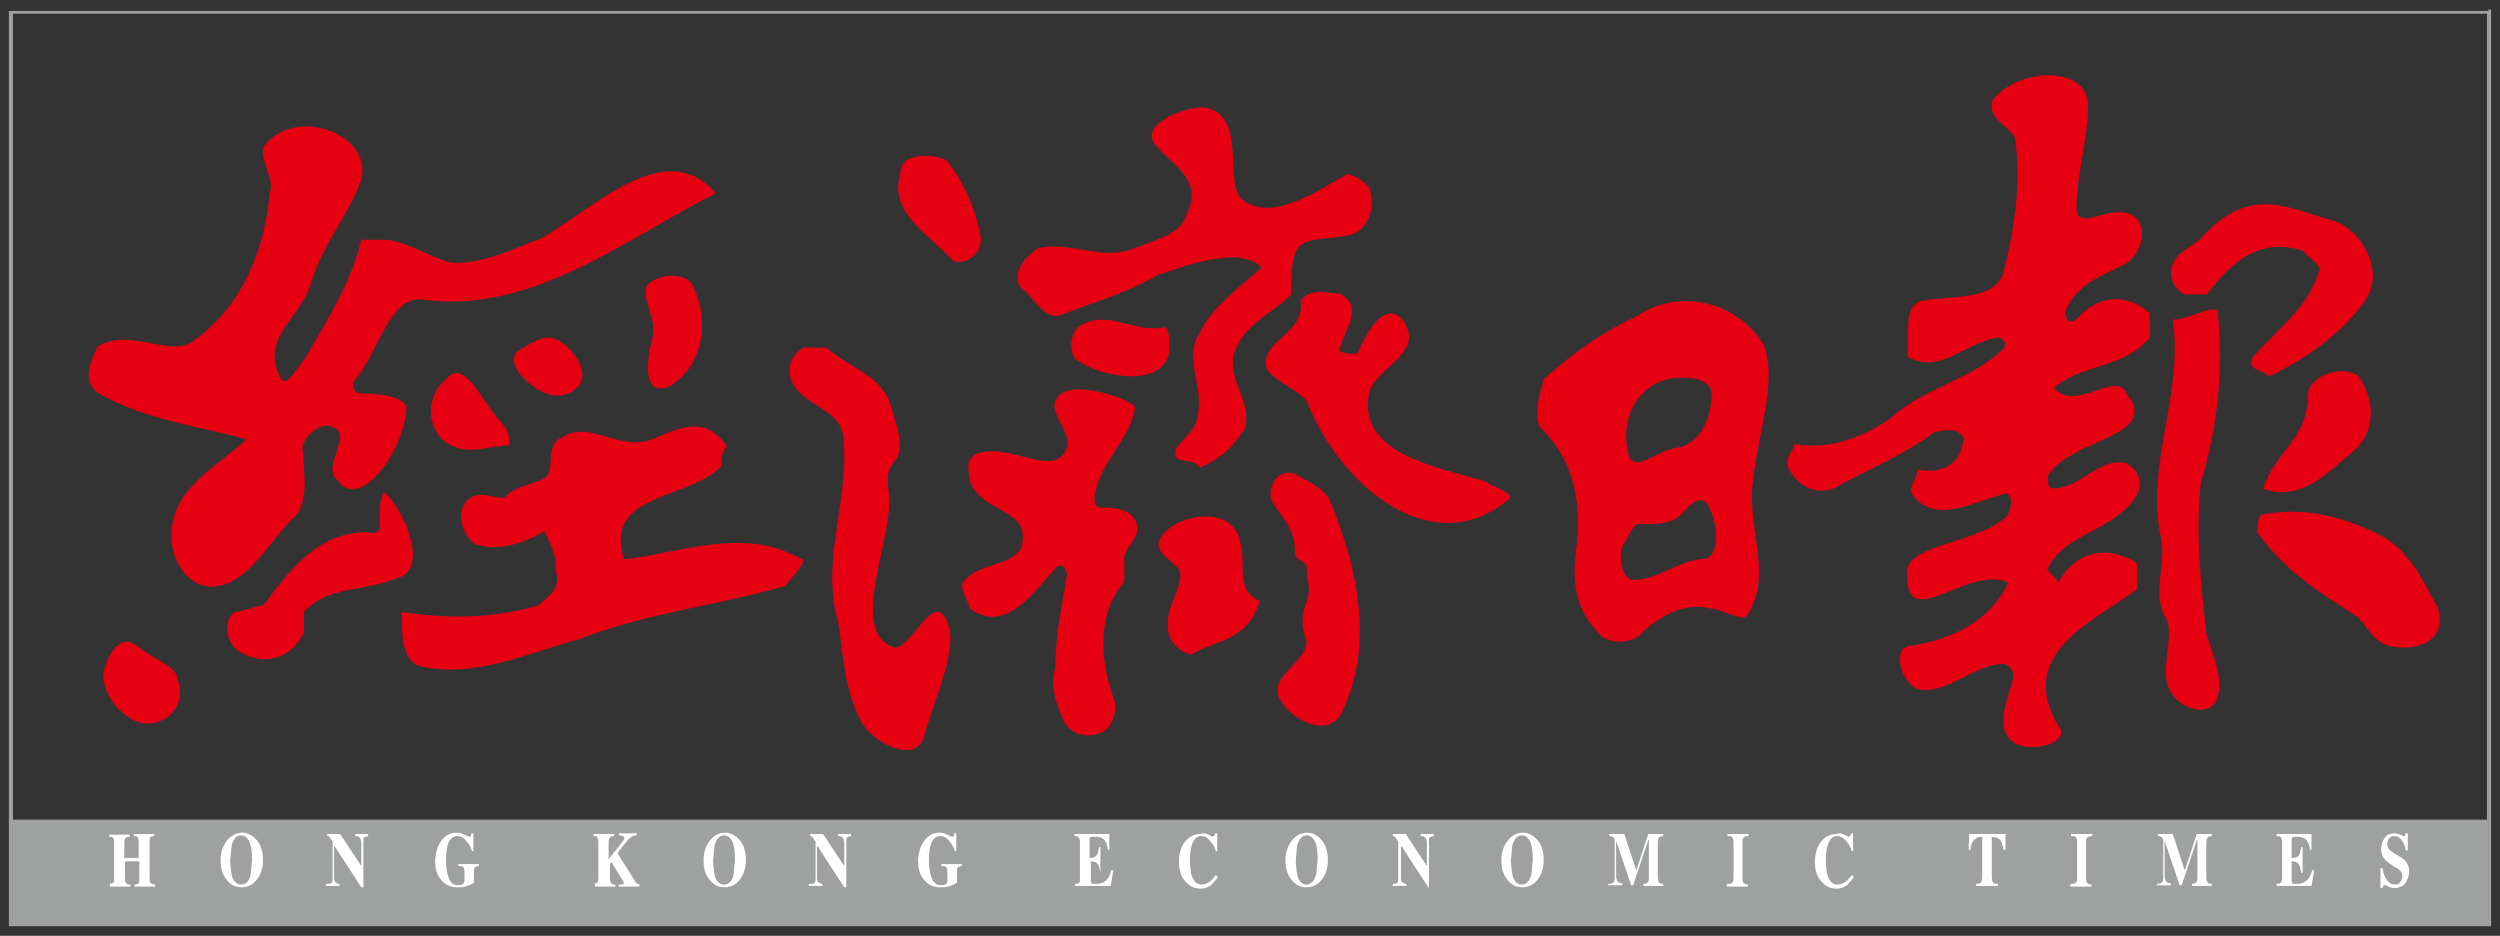
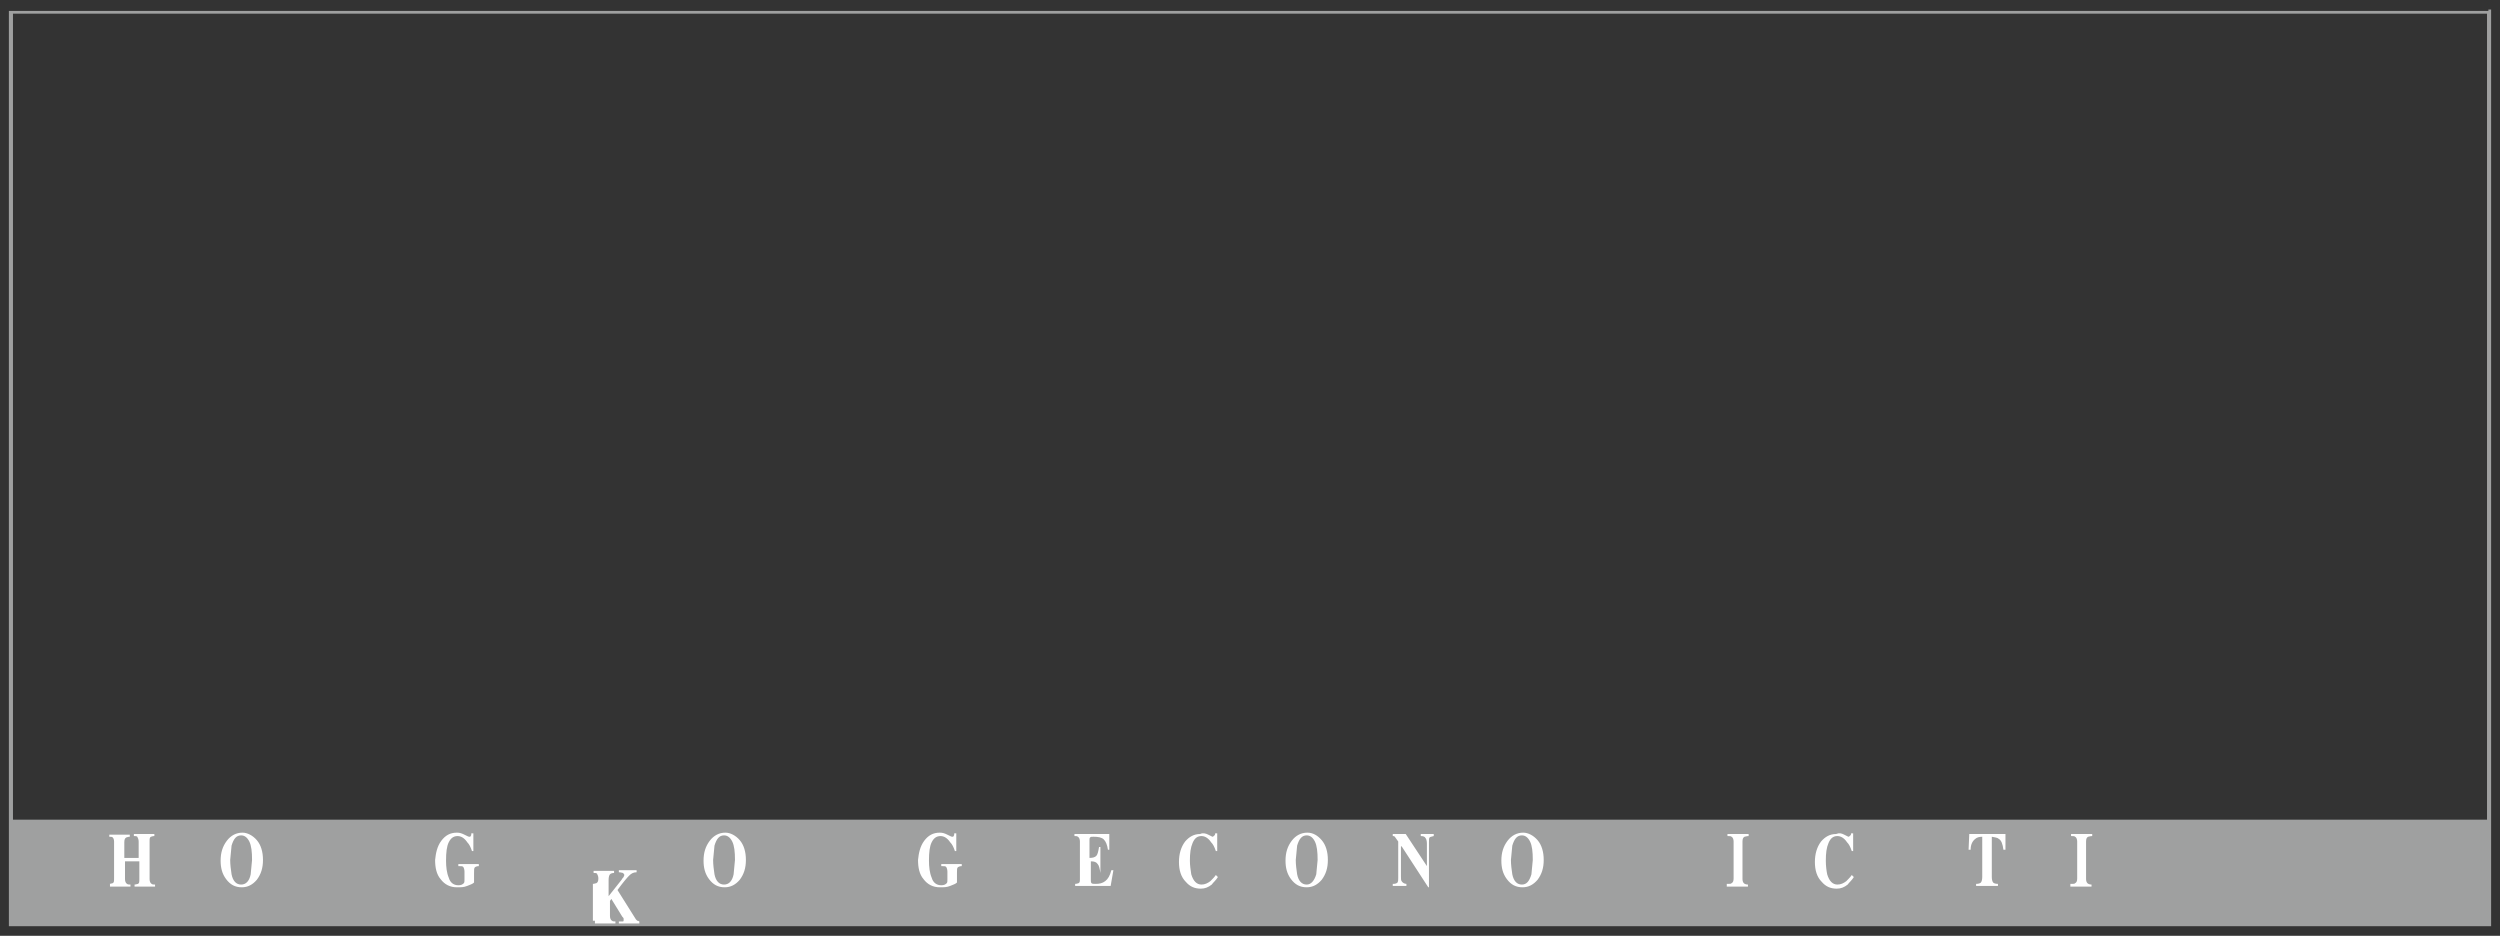
<svg xmlns="http://www.w3.org/2000/svg" xmlns:xlink="http://www.w3.org/1999/xlink" viewBox="0 0 366 137">
  <rect x="0" y="0" width="366" height="137" fill="#333333" stroke="none" />
  <style>.B{fill:#9FA0A0}.C{fill:#fff}</style>
-   <path d="M19.3 105.3c-2.4-1.4-4.2-3.9-4.2-6.8.8-2.9 2.5-5.9 5-3.9s5.9 3 5.9 4.9c1.7 4.8-3.3 7.8-6.7 5.8zm15.9-9.8c-2.4-1.4-2.5-4.9-.8-5.9.8 0 3.4-1 4.2-1 4.2-5.8 8.4-10.7 15.1-10.7 3.4 1 .9-2.9 2.5-5.9 3.3 2.9 6.7 11.8 1.7 12.7-4.2 1.9-10 1-13.4 4.9v2.9c-1.7 4-5.9 5-9.3 3zm-3.3-9.7c-4.1.8-7.5-3.9-6.7-8.8.8-5.9 6.7-8.8 10.9-12.7-7.5-2-15.1-2.9-21.8-6.8-2.5-2-.8-4.9 0-6.8 5-2.9 10.9 2 14.3-1 6.7-4.9 10.1-12.7 10.9-21.5.8-2-1.7-4.9-.8-6.8 4.2-5.9 15.9-2 14.2 4.9-1.7 4.9-5.9 9.8-7.5 15.6-1.7 4.9-7.5 7.8-4.2 13.7.8 1 2.5-2 3.3-2.9 3.4-5.9 6.7-10.8 8.4-17.6h3.3c2.5 0 5.9 2 8.4 2.9 4.2 2 13.4-2.9 14.2-2.9 7.5-3.9 18.4-15.6 26-6.8C91.4 35.1 78 45.9 62.1 43.9c-5-1-6.7 7.8-10.1 11.7-.8 1 0 2 .8 2s5.9 0 6.7 1.9c0 5.9-6.7 15.7-10.1 10.8-2.5-2 2.5-6.8-.8-7.8-1.7-1-5 2-4.2 3.9 0 2.9.8 5.8-.8 8.8-4.2 3.8-6.7 9.7-11.7 10.6zm41-24.5c1.3 1.5 1.7 2 1.7 3.9-3.4 0-6.7 2-10-1-2.5-2.9-1.7-6.8.8-8.8 2.5-2.9 5 3 7.5 5.9zm5.1-4.8c-1.6-1.2-3.4-2.9-2.5-4.9 1.7-1 4.2-2.9 5.9-1.9 2.5 1 5 4.9 3.3 6.8s-4.2 1.9-6.7 0zm17.5-6.9c.8-2.9-1.7-5.9-.8-7.8 1.7-1.9 5.9-1.9 6.7 0 2.5 4.9 1.7 11.7-3.3 14.7-4.2 1.9-3.4-4-2.6-6.9zm0 14.7c3.3-1.3 7.5-3.9 10.9 1-.8 1-.8 2-.8 2.9-4.2 4.9-17.6 3.9-14.2 13.7 8.4-1 17.6-4.9 26 0 .9 0-1.6 2.9-2.5 3.9-10.1 2.9-20.1 3.9-30.2 7.8-7.5 2-15.1 5.8-23.4 3.9-2.5-1-2.5-4.9-2.5-7.9 6.7 1 13.4 1 20.1-1 .8-1 3.3-2 2.5-4.9 0-2.9-.8-3.9-1.7-5.9-3.4 1.9-6.7 2.9-10.1 1.9-1.7-1-3.3-4.9-.8-6.8 1.7-1 3.3 0 5 0C75.5 71 78 71 79.7 70s0-4.9 2.5-5.9c4.1-2.8 8.3 2.1 13.3.2zm74.9-16.4c-4.2 1-8.4-2.9-12.6 0-1.7 1.9-.8 4.9 0 4.9 4.2 2.9 13.4 3.8 13.4-1.9 0-1 0-3-.8-3zm10.8 30.3c-1.7-3.9-8.4-3-10.9 0-2.5 2.9 2.5 3.9 2.5 5.9 0 2.9-2.5 4.9-1.7 8.8.8 2 2.5 2.9 3.3 2.9 3.4-2 8.4-2 10-7.8-4-1.9-1.5-5.9-3.2-9.8zM131 94.8c-6.7-2-.8-14.6-.8-21.5 0-2-.9-3.9.8-5.8 1.7-2 0-5.9-.8-8.8-1.7-3.9-5.9-4.9-9.2-7.8h-3.4c-1.7 1-2.5 2.9-1.7 4.9 1.7 3.9 7.6 3.9 7.6 8.8.8 8.8-3.4 17.6-.8 26.4.8 4.9.8 9.8 3.4 14.7 2.5 3.9 8.4 5.9 9.2 2 1.7-5.9 5-12.7 3.4-16.6-1.9-5-5.2 3.8-7.7 3.7zm12.5-60.6c-.8-3.9-2.5-7.8-5-10.8-2.5-1-6.7-1-6.7 2-1.7 5.9 4.2 8.8 7.6 12.7 1.6 1 4.8-.9 4.1-3.9zm17.6 40.1c-.8 0-1-1-.8-1.9.8-4.9 5-7.8 5.9-12.7 0-1-10.1-4.9-11.7-1-.8 1.9 2.5 4.9 1.7 6.8-1.7 4.9-8.4-1-13.4 1-1.7 1-.8 2.9-.8 3.9 1.7 4.9 9.2 3.9 7.5 9.8-1.7 2.9-5.9 2-8.4 4.9-.8 1 .8 2.9.8 3.9 5 3.9 9.2-1.9 12.6-5.8.9-1 1.7 0 1.7 1-.8 4.9-1.7 8.8-1.7 13.7-.8 2 0 4.9.9 6.8.8 2.9 4.2 3.9 6.7 2 .8-1 1.7-2.9.8-4.9-1.7-4.9-2.5-11.7 1.7-16.6v-3.9c.8-1.9 2.5-2.9 1.7-4.9-1-2.1-3.5-2.1-5.2-2.1zm56.1-3.9c-6.7-2-18.4-3.9-16.8-12.7.8-3.9 8.4-5.9 5-10.8-2.5-2.9-5 1-6.7 4.9-.8 0-3.3 0-2.5-1 .9-2.9 3.4-5.9 0-7.8-1.6 0-4.2-1-5.8 1 .8 4.9-5.9 5.8-5 9.8.8 1.9 4.2 2.9 5.9 4.9 5 12.7 18.4 23.5 29.3 14.6 1.7-.9-1.7-1.9-3.4-2.9zm-27.6-1c-2.5-1-4.2 2-3.4 3.9 1.7 3 3.4 3.9 3.4 7.8 0 1 1.7 1 1.7 2 0 2 .7 3.1 0 4.9-.8 2-.8 3.9 0 5.9 0 2.9-5 4.9-4.2 7.8.9 2.9 6.7 6.8 9.2 2.9 5-9.8 2.5-21.5-1.6-31.3-.9-1.9-3.4-2.9-5.1-3.9zm0-32.2c.8-2.9 5-1.9 8.4-2.9 2.5-1 3.3-3.9 2.5-6.8-.8-1-2.5-2-3.3-2-5 2.9-10.9 6.8-15.1 3.9-3.3-2 .9-12.7-5.9-13.7-3.4 0-10 2.9-6.7 5.9 2.5 2.9 6.7 4.9 4.2 9.8-.8 2.9-4.3 3.6-7.5 4.9-5 2-9.2-1-14.2 0-1.7 1-4.2 3.9-2.5 5.9 1.7 1 3.4 4.9 5.9 3.9 5-2 9.2-3 14.2-5.9.8 0 11.7-4.9 15.1-1-3.3 2.9-7.5 5.9-9.2 9.8-2.5 3.9 1.7 8.8-.8 13.7-.8 1-1.7 2-2.5 2.9-.8 2.9 2.5 1 3.4 2.9 2.5-1 5-2.9 6.7-5.9.9-3.9-2.5-6.8-1.7-10.7 1.7-4.9 5.8-5.9 8.4-8.8.1-.4-.1-4.4.6-5.9zm89.7 13.3c0-3.9 0-5.5 1.7-6.4 4.9-.9 11.5 0 12.4-4.6 1.6-6.4 2.5-12.9 1.6-19.3-.8-1.8-4.1-2.7-3.3-5.5 3.3-4.6 14-5.5 14 .9 0 4.6-1.7 10.1-1.7 14.7 0 3.7 4.1 0 7.4.9s2.5 5.5 0 7.3c-3.3 1.8-7.4 2.8-9.1 7.3 0 .9.8 1.8 1.7.9 3.3-3.7 7.4-3.7 10.7-.9v3.7c-4.1 4.6-9.9 3.7-14 7.3 3.3 3.7 9.1-2.8 10.7.9 5 6.4-8.3 6.4-11.6 12 0 .9 0 1.8.8 1.8 4.1 0 6.6-4.6 10.7-3.7 1.6.9 2.5 2.7 1.6 4.6-3.3 5.5-10.7 5.5-13.2 11 .6.6 1.1 1.2 1.7 1.8 2.5-4.6 7.4-5.5 11.5-2.7v3.7c-5.8 4.6-18.1 9.2-11.5 20.2 1.6 1.8-2.5 3.7-5.8 2.7-4.1-1.8-1.7-6.4-.8-10.1 0-.9-.8-1.8-1.6-1.8-4.1 0-8.3 4.6-12.4 3.7-2.5-.9-4.1-6.4-.8-6.4 5.8-.9 11.5-3.7 14-9.2-5.8-2.7-14.8 7.4-14.8-.9-.8-4.6 9.1-4.6 14-8.3 1.6-.9 1.6-4.6 0-3.7-4.1.9-9.9 4.6-13.2 0-.8-.9.8-2.7.8-3.7 3.3.9 6.6-.9 6.6-4.6-.8-1.8-3.3-.9-4.1-.9-5 3.7-9.9 5.5-14.8 8.3-2.5.9-5 0-6.6-2.8-.8-1.8.8-2.7.8-3.7 5 .9 9.9-.9 14-3.7 5-4.6 11.5-5.5 16.5-10.1.8-.9 0-1.8-.8-1.8-5 .9-8.3 5.5-13.2 2.8.1.1.1-.8.1-1.7zm42.9-15.6c7-7.8 12.4-4.6 19-2.7 4.1.9 8.3 7.3 5 11.9s-8.3 8.3-14 11c-.8-.9-3.3-.9-2.5-2.7 4.1-4.6 8.2-7.3 9.9-12.9 0-.9-1.7-1.8-2.5-2.8-5.8-1.8-9.9.9-14 6.4h-3.3c-1.6-.9-2.5-2.8-1.6-4.6.7-1.8 3.2-2.7 4-3.6zm-5.8 44c-2.4-10.7 3.3-21.1 1.7-32.1 2.5 0 6.6-2.7 6.6-.9.8 8.3 0 16.5-2.5 24.8-.8 7.4 0 14.7.8 22 .8 2.8 2.5 6.4 1.7 9.2-.8 3.7-6.6 1.8-7.4-1.8-.8-2.7.8-6.4 0-9.2-2.5-3.7-.1-8.3-.9-12zm28.1-12.8c-3.9 3.2-7.4 7.3-13.2 5.5 1.7-5.5 6.6-7.3 6.6-13.8 0-2.7 5-4.6 7.4-2.7 2.5 3.6 2.5 8.2-.8 11zm3.3 11.9c4.8 2.3 6.6 6.4 9.1 11 1.6 5.5-4.1 6.4-7.4 5.5-2.5-.9-3.3-3.7-5-4.6-5.8-3.7-9.9-6.4-14-11.9 0-.9 0-2.7.8-2.7 5.7-1 10.7 0 16.5 2.7zm-117.1 2.9c.9-7.1 0-13.3-5.3-18.4-.8-2 0-5.1.7-7.1 4.6-4.1 9.1-7.1 13.7-9.2 6.1-4.1 14.5-2 18.3 4.1 2.3 5.1-.8 13.3-1.5 20.4-.8 7.1 3 13.3-.8 19.4-.8 1-3.8-1-5.3-1-3.8-1-7.6 1-10.7 4.1-1.5 1-3.8 1-5.3 0-3-3.1-4.5-6.2-3.8-12.3zM246 55.3c-5.3 0-9.1 5.1-7.6 11.2.8 3.1 4.6-1 7.6-1 3-1 4.6-4.1 4.6-8.2-.8-2-3.1-2-4.6-2zm.7 19.4c-1.7 2.3-4.6 2-6.8 2-.8 0-1.5 2-2.3 3.1-.8 2 0 5.1 1.5 5.1 3.8 0 6.9-3.1 10.7-3.1 2.3-1 1.5-6.1 0-8.2-.8-.9-2.3.1-3.1 1.1z" fill="#e60012" />
  <path class="B" d="M364.3 134.9H1.6l.3.3V1.7l-.3.3h362.8l-.3-.3v133.5l.2-.3zm0-133.3H1.3v134h363.4V1.4h-.4v.2z" />
  <path class="B" d="M1.6,120h362.8v15.5H1.6V120z" />
  <path class="C" d="M16 129.4c.2 0 .4-.1.5-.1.2-.1.2-.3.2-.7v-5.4c0-.3-.1-.5-.2-.6s-.3-.1-.5-.1v-.3h3v.3c-.3 0-.4.1-.5.1-.2.1-.3.3-.3.7v2.3h2.1v-2.4c0-.3-.1-.5-.2-.7-.1-.1-.3-.1-.5-.1v-.3h3v.3c-.3 0-.4.1-.5.1-.2.1-.2.3-.2.7v5.5c0 .3.1.6.3.7.1.1.3.1.5.1v.3h-3v-.3c.2 0 .4-.1.5-.1.2-.1.2-.3.2-.7v-2.6h-2.1v2.6c0 .3.1.6.3.7.1.1.3.1.5.1v.3h-3v-.4H16z" />
  <use xlink:href="#B" class="C" />
  <use xlink:href="#C" class="C" />
  <use xlink:href="#D" class="C" />
-   <path class="C" d="M86.8 129.4c.2 0 .4-.1.5-.1.2-.1.3-.3.3-.7v-5.4c0-.3-.1-.5-.2-.7-.1-.1-.3-.1-.5-.1v-.3h3v.3c-.3 0-.5.1-.6.2s-.2.4-.2.8v2.4l1.9-2.4c.1-.2.2-.3.3-.4 0-.1.1-.2.1-.3s-.1-.2-.2-.3c-.1 0-.3-.1-.6-.1v-.3h2.6v.3c-.5 0-.8.2-1.1.5s-.9 1-1.7 2.1l2.7 4.3.2.2c.1 0 .1 0 .3.1v.3h-3v-.3h.6c.1 0 .1-.1.1-.2v-.2c0-.1-.1-.2-.2-.3l-1.6-2.6-.2.3v2.2c0 .3.1.6.3.7.1.1.3.1.5.1v.3h-3v-.4h-.3z" />
+   <path class="C" d="M86.8 129.4c.2 0 .4-.1.5-.1.2-.1.3-.3.3-.7c0-.3-.1-.5-.2-.7-.1-.1-.3-.1-.5-.1v-.3h3v.3c-.3 0-.5.1-.6.2s-.2.4-.2.8v2.4l1.9-2.4c.1-.2.2-.3.3-.4 0-.1.1-.2.1-.3s-.1-.2-.2-.3c-.1 0-.3-.1-.6-.1v-.3h2.6v.3c-.5 0-.8.2-1.1.5s-.9 1-1.7 2.1l2.7 4.3.2.2c.1 0 .1 0 .3.1v.3h-3v-.3h.6c.1 0 .1-.1.1-.2v-.2c0-.1-.1-.2-.2-.3l-1.6-2.6-.2.3v2.2c0 .3.1.6.3.7.1.1.3.1.5.1v.3h-3v-.4h-.3z" />
  <use xlink:href="#B" x="70.7" class="C" />
  <use xlink:href="#C" x="70.7" class="C" />
  <use xlink:href="#D" x="70.7" class="C" />
  <path class="C" d="M157.4 129.7v-.3c.3 0 .4-.1.5-.1.2-.1.2-.3.2-.7v-5.4c0-.3-.1-.6-.3-.7-.1-.1-.3-.1-.5-.1v-.3h5.1v2.3h-.2c-.1-.7-.3-1.2-.6-1.5s-.8-.4-1.5-.4c-.3 0-.4 0-.5.1s-.1.2-.1.4v2.6c.5 0 .8-.1 1-.3s.3-.7.4-1.3h.2v3.8c-.1-.6-.2-1.1-.4-1.3-.2-.3-.5-.4-1-.4v2.7c0 .2 0 .4.1.5s.3.1.6.1c.6 0 1-.1 1.4-.4s.7-.8.9-1.6h.3l-.4 2.3h-5.2zm19.5-7.5l.6.3c.1 0 .2-.1.3-.2s.1-.2.1-.3h.3v2.6h-.2c-.2-.6-.4-1-.7-1.3-.4-.6-.9-.9-1.4-.9-.6 0-1 .3-1.3 1s-.4 1.5-.4 2.6c0 .7.1 1.3.2 2 .3 1 .8 1.5 1.5 1.5.5 0 .9-.2 1.3-.5.3-.3.6-.6.8-.9l.3.3c-.3.5-.7.8-.9 1.1-.5.4-1 .6-1.6.6-.9 0-1.6-.3-2.2-1-.7-.7-1-1.7-1-2.9s.3-2.2.9-3c.6-.7 1.3-1.1 2.2-1.1.4-.2.8-.1 1.2.1zm16.6.8c.6.7.9 1.7.9 2.9s-.3 2.1-.9 2.9c-.6.7-1.3 1.1-2.2 1.1-1 0-1.7-.4-2.3-1.2s-.8-1.7-.8-2.7c0-1.2.3-2.1.9-2.9s1.4-1.2 2.3-1.2c.8 0 1.5.4 2.1 1.1zm-.8 5l.2-2.1c0-1.2-.1-2.1-.4-2.7s-.7-.9-1.2-.9c-.7 0-1.1.5-1.4 1.5l-.2 2.1c0 .7.1 1.4.2 2.1.2 1 .7 1.5 1.4 1.5.6 0 1.1-.5 1.4-1.5zm11.3 1.4c.3 0 .5-.1.6-.2.1-.2.1-.4.1-.7v-5.3l-.5-.7c-.1-.1-.1-.1-.3-.1v-.3h1.9l3.1 4.7v-3.3c0-.4-.1-.7-.2-.8-.1-.2-.3-.3-.7-.3v-.3h1.9v.3c-.3.1-.5.1-.6.2s-.1.3-.1.7v6.6h-.1l-3.9-6h-.1v4.4c0 .3 0 .6.1.7.1.2.4.4.7.4v.3h-2v-.3h.1zm21.1-6.4c.6.7.9 1.7.9 2.9s-.3 2.1-.9 2.9c-.6.7-1.3 1.1-2.2 1.1-1 0-1.7-.4-2.3-1.2s-.8-1.7-.8-2.7c0-1.2.3-2.1.9-2.9s1.4-1.2 2.3-1.2c.7 0 1.5.4 2.1 1.1zm-.9 5l.2-2.1c0-1.2-.1-2.1-.4-2.7s-.7-.9-1.2-.9c-.7 0-1.1.5-1.4 1.5l-.2 2.1c0 .7.1 1.4.2 2.1.2 1 .7 1.5 1.4 1.5s1.1-.5 1.4-1.5z" />
  <use xlink:href="#E" class="C" />
  <path class="C" d="M253 129.4c.3 0 .4 0 .5-.1.2-.1.3-.3.3-.7v-5.4c0-.3-.1-.6-.3-.7-.1-.1-.3-.1-.6-.1v-.3h3.1v.3c-.3 0-.5.1-.6.1-.2.1-.3.3-.3.7v5.5c0 .3.1.5.2.6s.3.2.6.2v.3h-3.1v-.4h.2zm17-7.2l.6.3c.1 0 .2-.1.3-.2s.1-.2.1-.3h.3v2.6h-.2c-.2-.6-.4-1-.7-1.3-.4-.6-.9-.9-1.4-.9-.6 0-1 .3-1.3 1s-.4 1.5-.4 2.6c0 .8.1 1.5.2 2 .3 1 .8 1.5 1.5 1.5.5 0 .9-.2 1.3-.5.3-.3.6-.6.8-.9l.3.3c-.3.5-.7.8-.9 1.1-.5.4-1 .6-1.6.6-.9 0-1.6-.3-2.2-1-.7-.7-1-1.7-1-2.9s.3-2.2.9-3c.6-.7 1.3-1.1 2.2-1.1.5-.2.8-.1 1.2.1zm18.3-.1h5.3v2.3h-.3c-.1-.8-.3-1.4-.7-1.6-.2-.2-.6-.2-1-.3v5.9c0 .4.1.7.2.8s.3.2.7.2v.3h-3.2v-.3c.4 0 .6-.1.7-.2s.2-.4.2-.8v-5.9c-.4 0-.8.1-1 .3-.4.3-.7.8-.7 1.6h-.3l.1-2.3zm15 7.3c.3 0 .4 0 .5-.1.2-.1.3-.3.3-.7v-5.4c0-.3-.1-.6-.3-.7-.1-.1-.3-.1-.6-.1v-.3h3.1v.3c-.3 0-.5.1-.6.1-.2.1-.3.3-.3.7v5.5c0 .3.1.5.2.6s.3.2.6.2v.3h-3.1v-.4h.2z" />
  <use xlink:href="#E" x="80.3" class="C" />
-   <path class="C" d="M333.3 129.7v-.3c.3 0 .4-.1.5-.1.2-.1.3-.3.3-.7v-5.4c0-.3-.1-.6-.3-.7-.1-.1-.3-.1-.5-.1v-.3h5.1v2.3h-.2c-.1-.7-.3-1.2-.6-1.5s-.8-.4-1.5-.4c-.3 0-.4 0-.5.1s-.1.2-.1.4v2.6c.5 0 .8-.1 1-.3s.3-.7.4-1.3h.2v3.8h-.2c-.1-.6-.2-1.1-.4-1.3-.2-.3-.5-.4-1-.4v2.7c0 .2 0 .4.1.5s.3.1.6.1c.6 0 1-.1 1.4-.4s.7-.8.9-1.6h.3l-.4 2.3h-5.1zm15.2-2.6h.3c.1.8.4 1.5.7 1.8.3.4.7.6 1.1.6s.7-.1.8-.4c.2-.3.3-.5.3-.8s-.1-.6-.3-.8-.4-.4-.7-.5l-.6-.4c-.6-.4-1-.7-1.2-1.1s-.3-.8-.3-1.3.2-1.1.5-1.5c.3-.5.8-.7 1.4-.7.3 0 .6.1.9.2s.5.2.5.2c.1 0 .2 0 .2-.1s.1-.2.1-.3h.3v2.5h-.3c-.1-.6-.3-1.1-.6-1.5s-.6-.6-1.1-.6c-.3 0-.5.1-.7.3s-.3.5-.3.8c0 .4.1.6.2.8.2.2.5.4 1.1.8l.7.4c.3.2.5.4.7.6.3.4.5.9.5 1.5s-.2 1.1-.5 1.6-.9.8-1.7.8c-.2 0-.4 0-.5-.1-.2 0-.4-.1-.5-.2l-.2-.1h-.2c-.1 0-.2 0-.2.1s-.1.2-.1.3h-.3v-2.9z" />
  <defs>
    <path id="B" d="M37.6 123c.6.7.9 1.7.9 2.9s-.3 2.1-.9 2.9c-.6.7-1.3 1.1-2.2 1.1-1 0-1.7-.4-2.3-1.2s-.8-1.7-.8-2.7c0-1.2.3-2.1.9-2.9s1.4-1.2 2.3-1.2c.7 0 1.5.4 2.1 1.1zm-.9 5l.2-2.1c0-1.2-.1-2.1-.4-2.7s-.7-.9-1.2-.9c-.7 0-1.1.5-1.4 1.5l-.2 2.1c0 .7.1 1.4.2 2.1.2 1 .7 1.5 1.4 1.5s1.2-.5 1.4-1.5z" />
-     <path id="C" d="M48 129.4c.3 0 .5-.1.6-.2.1-.2.1-.4.1-.7v-5.3l-.5-.7c-.1-.1-.1-.1-.3-.1v-.3h1.9l3.1 4.7v-3.3c0-.4-.1-.7-.2-.8-.1-.2-.3-.3-.7-.3v-.3h1.9v.3c-.3.1-.5.1-.6.2s-.1.3-.1.7v6.6h-.3l-3.9-6h-.1v4.4c0 .3 0 .6.1.7.1.2.4.4.7.4v.3h-2v-.3h.3z" />
    <path id="D" d="M64.6 123.1c.6-.8 1.3-1.2 2.3-1.2.4 0 .7.1 1.1.3s.6.3.7.3.2 0 .2-.1c.1-.1.1-.2.1-.4h.3v2.6h-.2c-.2-.6-.4-1-.7-1.3-.4-.6-.9-.9-1.4-.9-.6 0-1 .3-1.3.9s-.4 1.5-.4 2.7c0 .9.1 1.8.4 2.5.2.7.7 1.1 1.4 1.1.4 0 .6-.1.8-.3.1-.1.1-.3.1-.5v-1.2c0-.3-.1-.6-.2-.7s-.3-.1-.7-.1v-.3h3v.3c-.3 0-.5.1-.6.2s-.1.4-.1.8v1.4c-.2.2-.5.3-1 .5s-.9.2-1.5.2c-1 0-1.8-.4-2.4-1.2-.6-.7-.8-1.7-.8-2.8.1-1 .3-2 .9-2.8z" />
-     <path id="E" d="M235.5 129.4c.3 0 .6-.1.7-.2s.2-.4.2-.7v-5.3c0-.3-.1-.5-.2-.6s-.3-.2-.6-.2v-.3h2.2l1.7 5.2h.1l1.7-5.2h2.2v.3c-.3 0-.5.1-.6.2s-.2.4-.2.8v5c0 .4.1.7.2.8s.3.2.6.2v.3h-2.9v-.3c.3 0 .5-.1.6-.2s.2-.3.2-.7V123h-.1l-2.2 6.6h-.3l-2.2-6.5v5.1c0 .4.1.6.2.8s.4.3.7.3v.3h-2.1l.1-.2z" />
  </defs>
</svg>